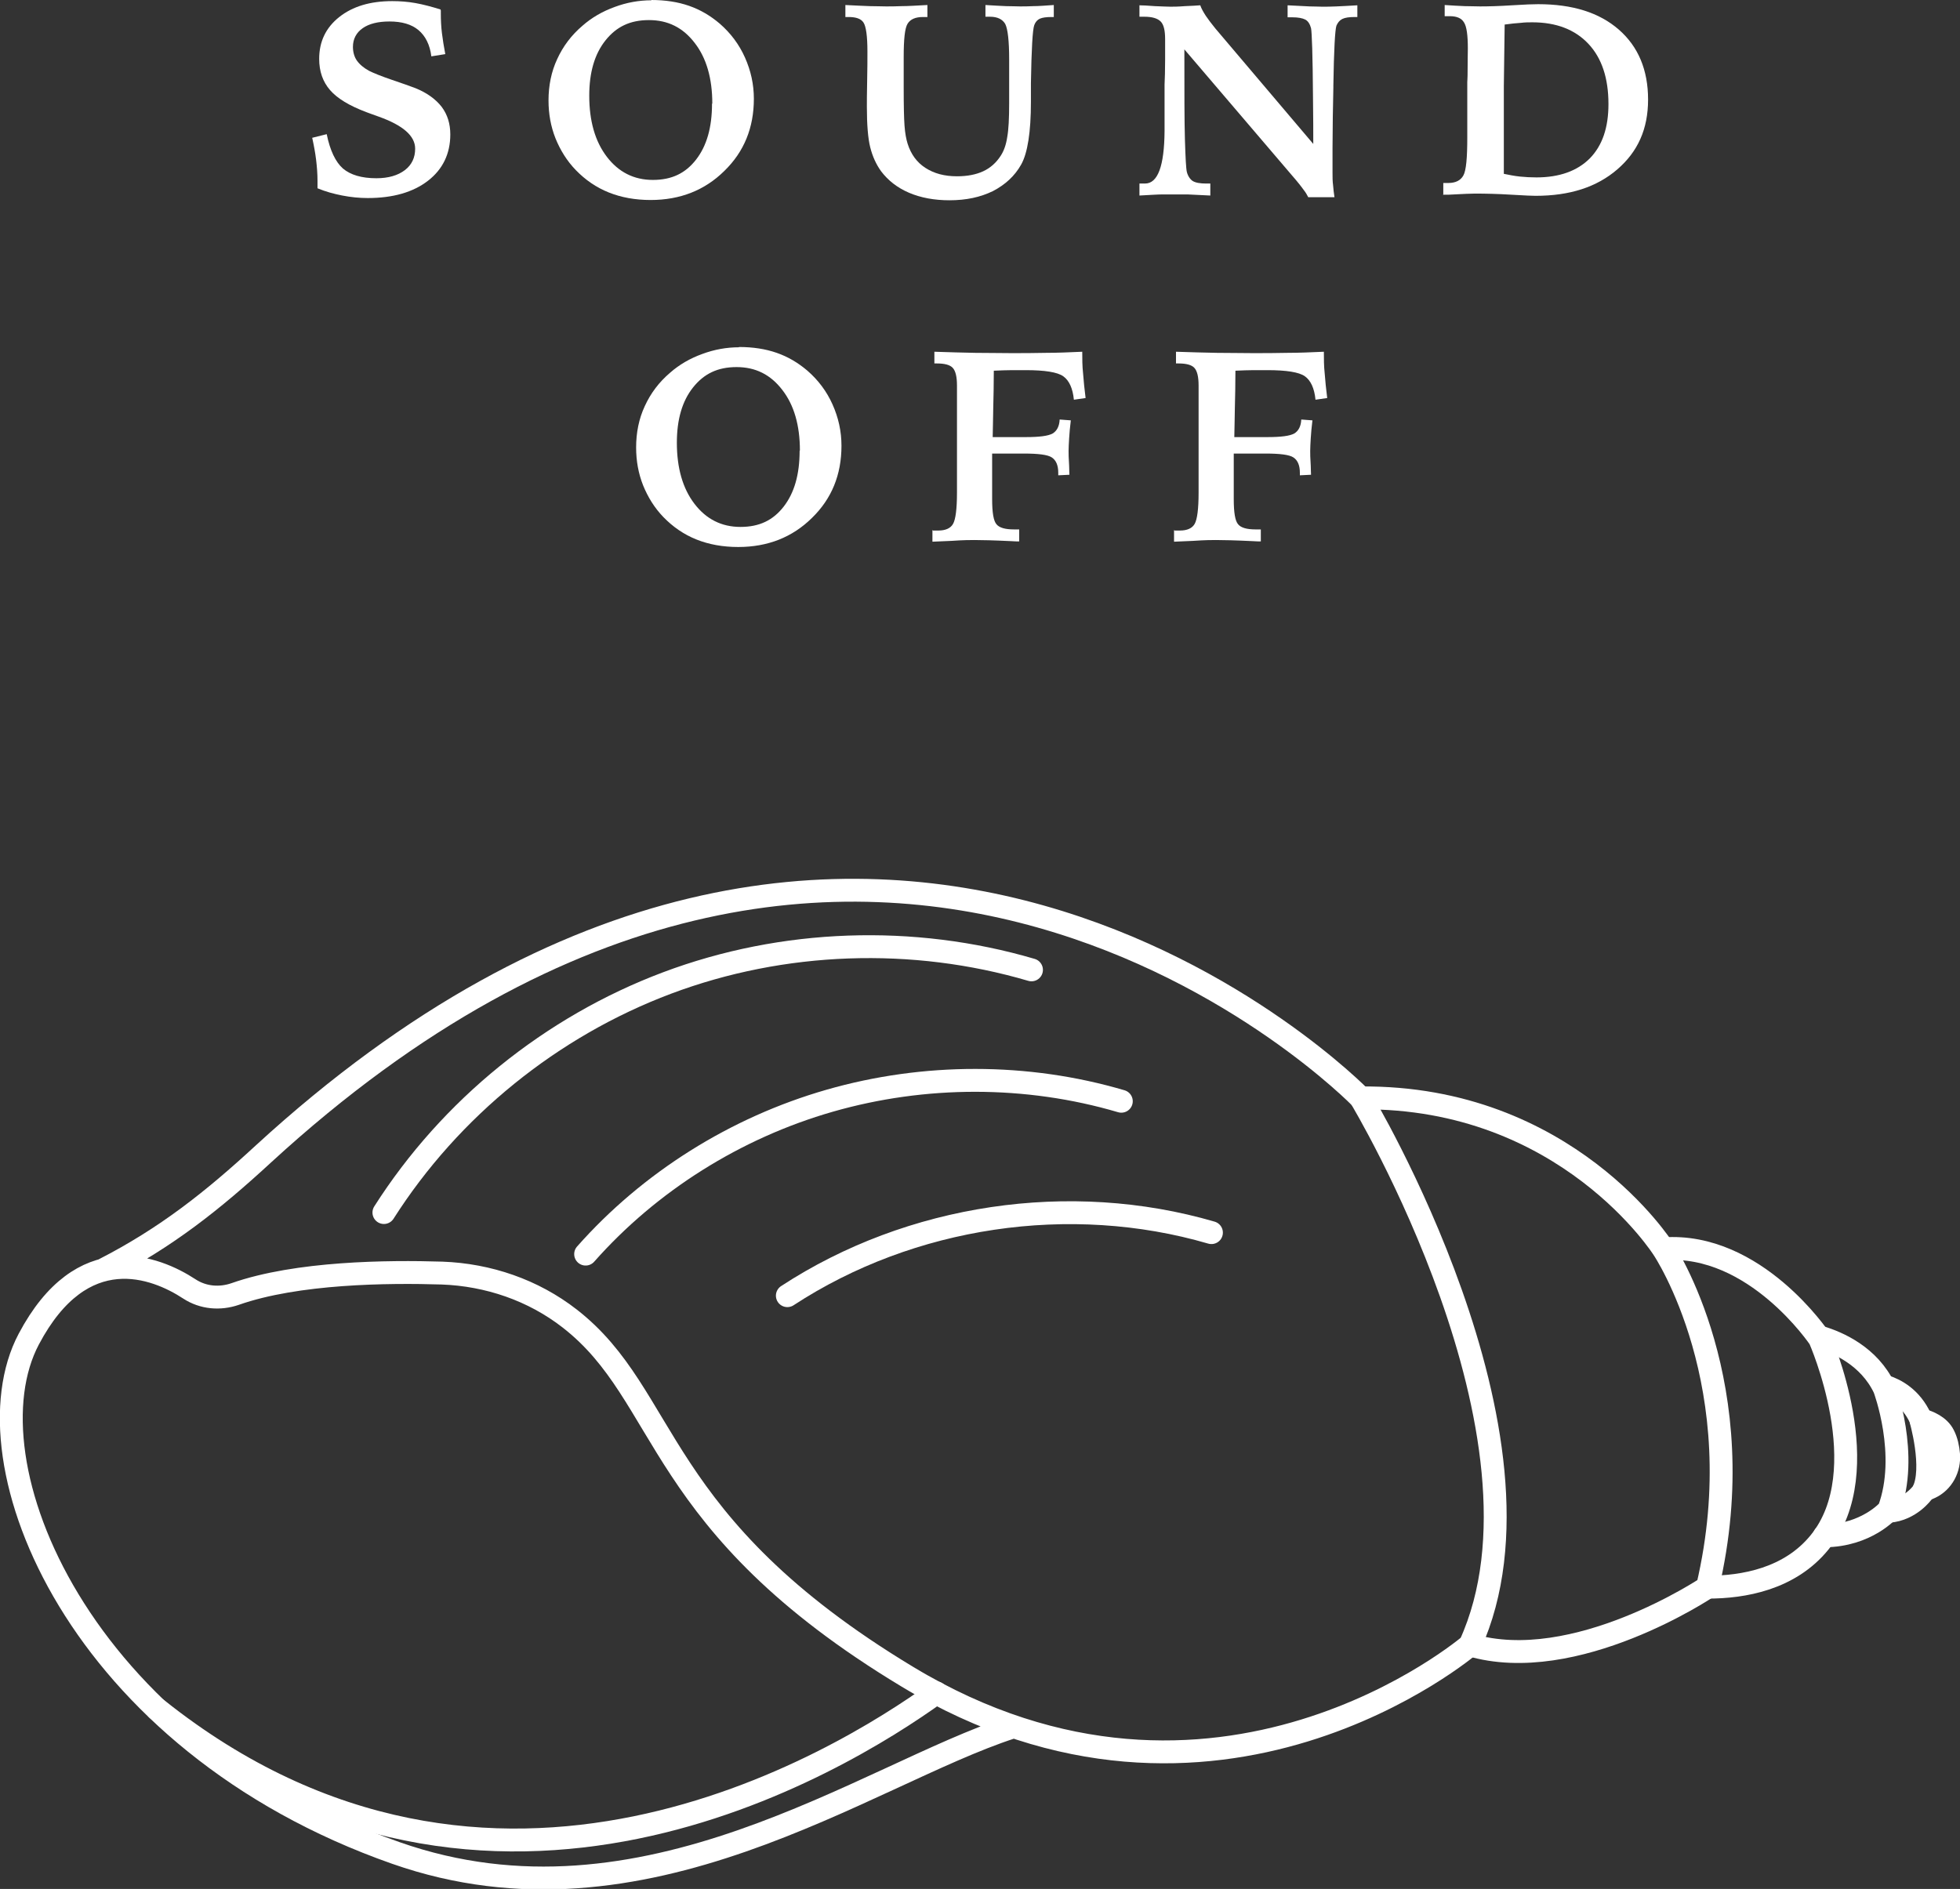
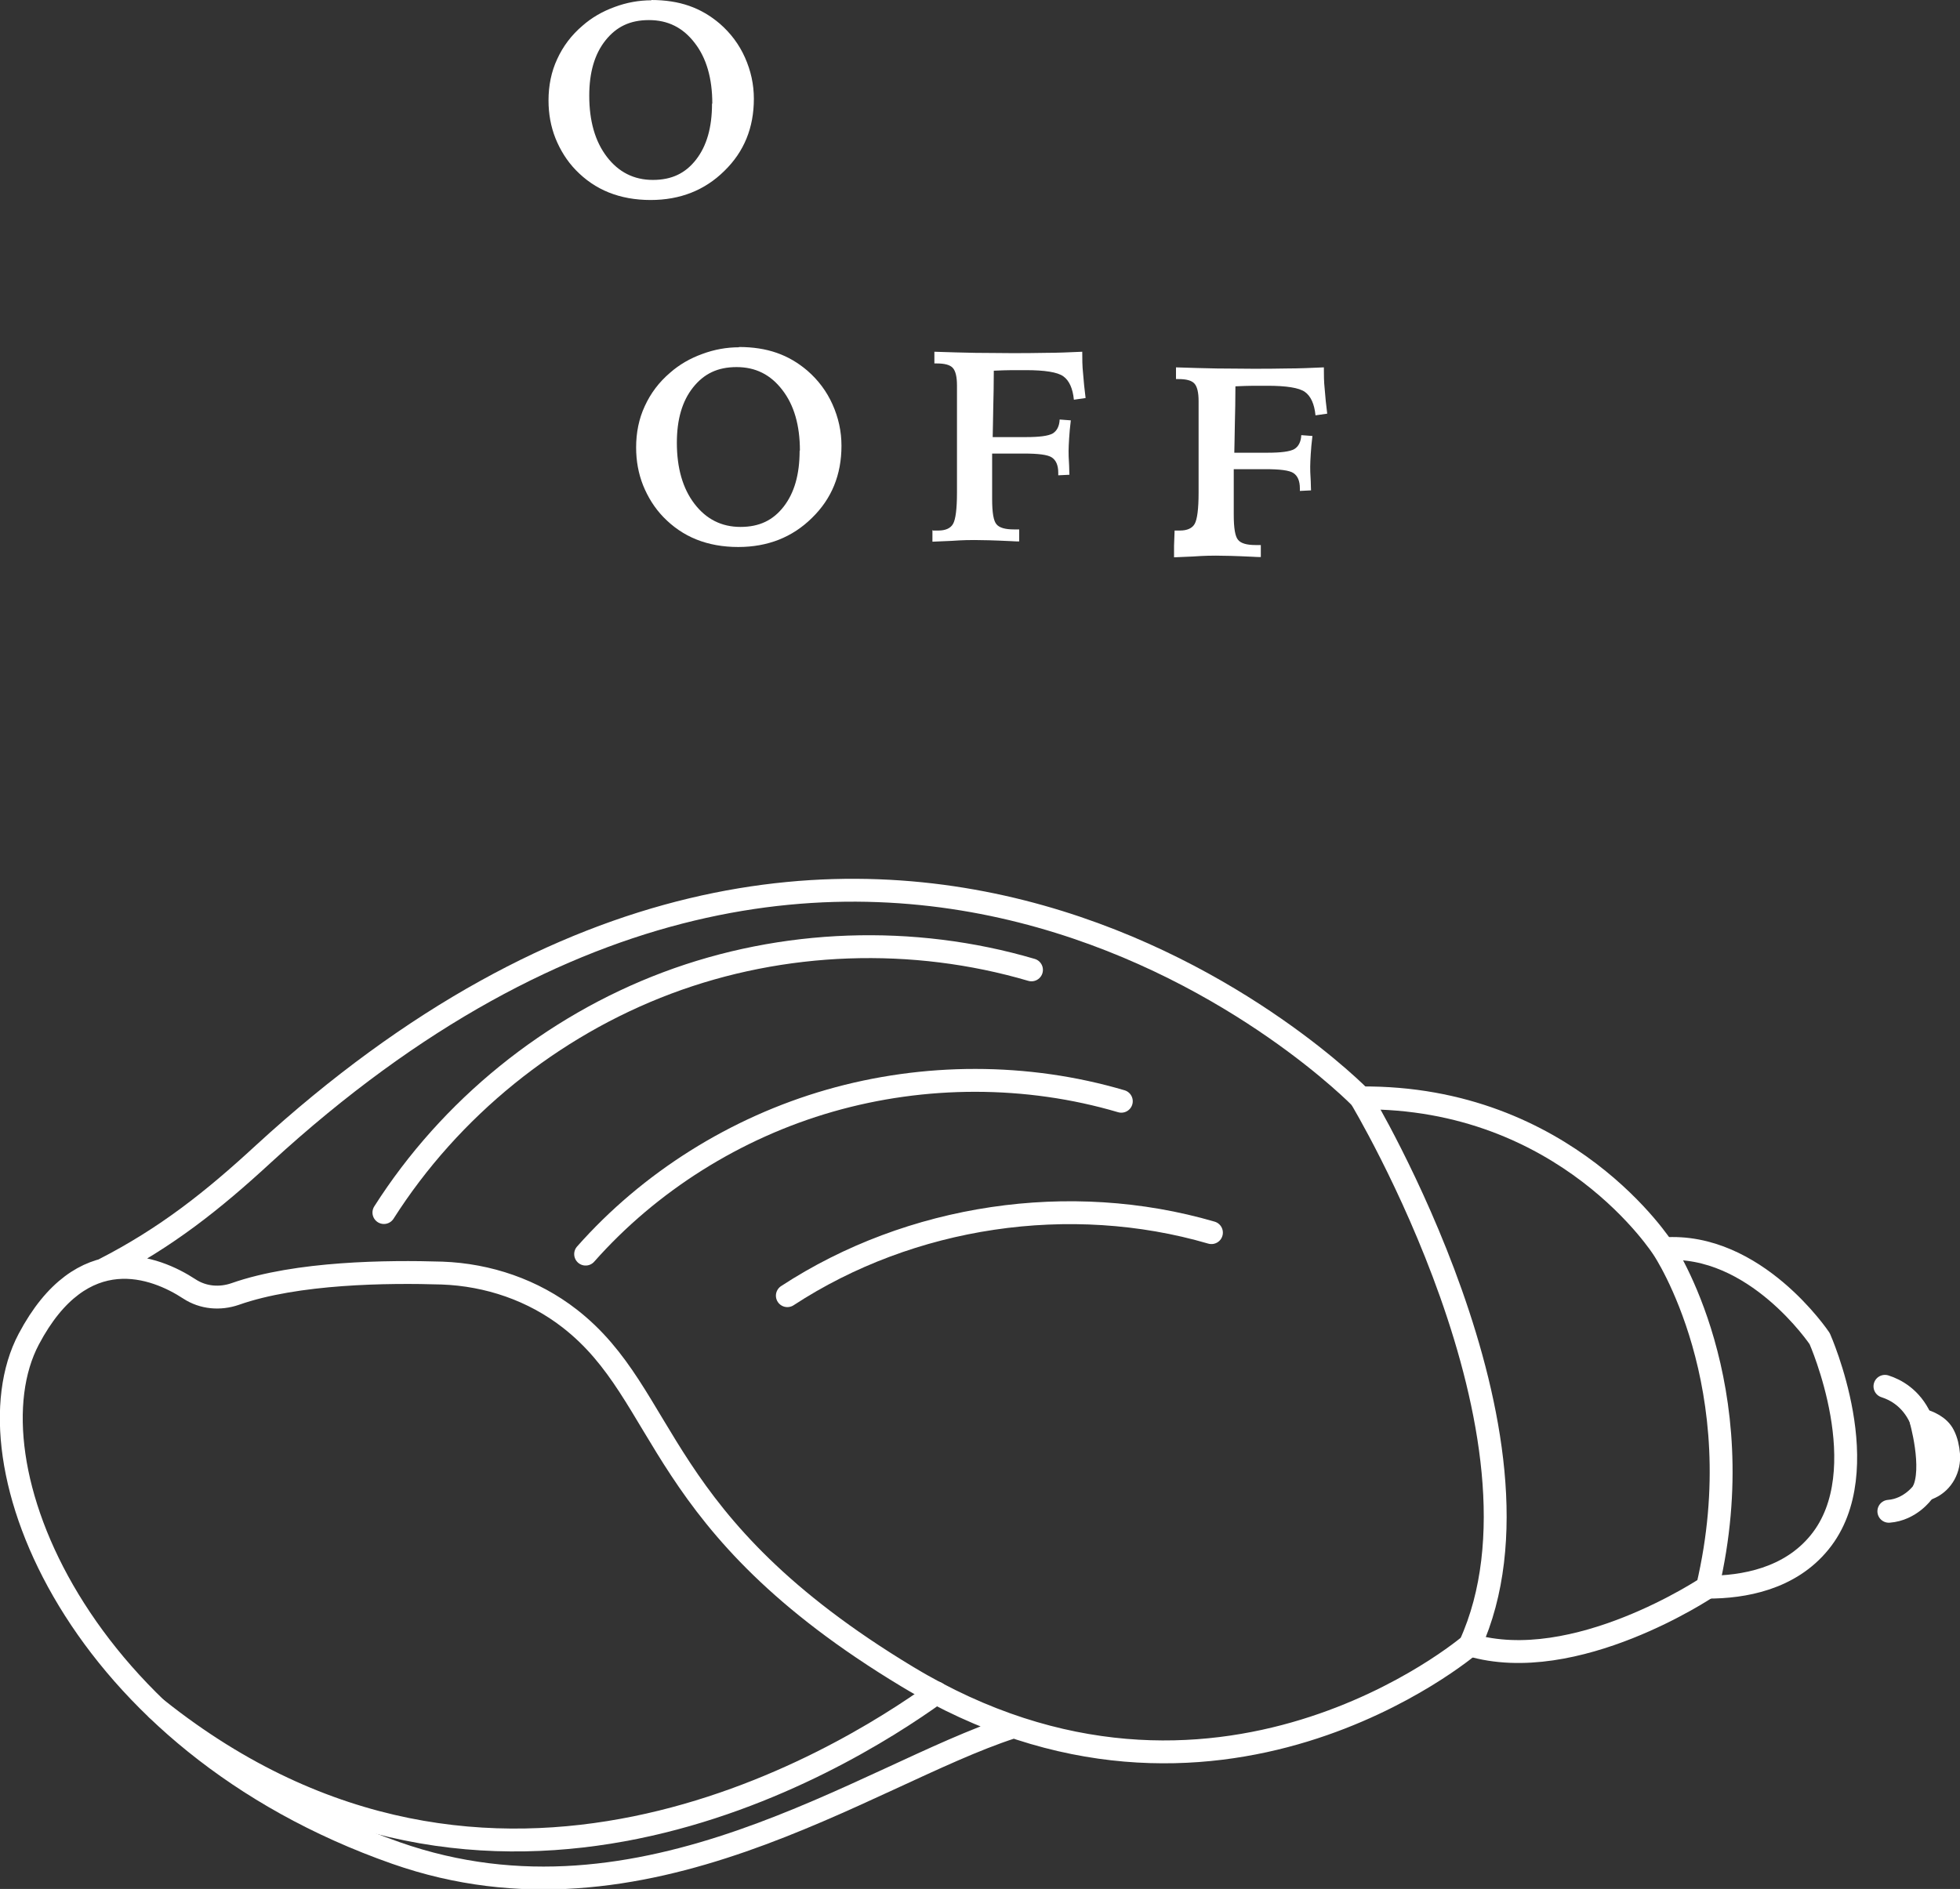
<svg xmlns="http://www.w3.org/2000/svg" id="Layer_1" data-name="Layer 1" viewBox="0 0 70.25 67.72">
  <rect x="0" y="0" width="70.25" height="67.72" fill="#333333" stroke="none" />
  <defs>
    <style>      .cls-1 {        fill: none;        stroke: #fff;        stroke-linecap: round;        stroke-linejoin: round;        stroke-width: .82px;      }      .cls-2 {        fill: #fff;      }    </style>
  </defs>
  <g>
-     <path class="cls-2" d="M15.8.38v.1c0,.23.01.47.04.71.03.24.07.49.12.75l-.5.08c-.05-.41-.21-.73-.46-.94-.25-.21-.6-.31-1.04-.31-.41,0-.73.08-.96.24-.23.16-.35.39-.35.67,0,.19.05.36.14.49.1.14.24.26.44.37.16.08.43.19.81.32s.67.23.85.3c.42.17.73.4.94.67.21.28.31.61.31.99,0,.69-.27,1.25-.8,1.66-.53.41-1.25.62-2.16.62-.3,0-.6-.03-.91-.09-.31-.06-.6-.14-.89-.26,0-.04,0-.08,0-.14,0-.06,0-.1,0-.13,0-.25-.02-.5-.05-.75s-.08-.52-.14-.79l.52-.13c.12.59.32,1,.58,1.23.27.23.67.35,1.2.35.43,0,.77-.1,1.02-.29.25-.19.37-.45.37-.77,0-.46-.44-.84-1.31-1.15-.19-.07-.34-.12-.44-.16-.61-.23-1.04-.49-1.3-.79s-.39-.67-.39-1.12c0-.62.24-1.12.72-1.5s1.11-.57,1.9-.57c.27,0,.55.02.83.07.28.05.58.13.9.23Z" />
    <path class="cls-2" d="M23.34,0c.51,0,.96.07,1.36.21.4.14.76.35,1.1.64.39.34.69.74.9,1.21.21.47.32.96.32,1.48,0,1.04-.35,1.9-1.06,2.59-.7.69-1.58,1.04-2.64,1.04-.55,0-1.05-.09-1.5-.27-.45-.18-.84-.45-1.18-.8-.32-.33-.56-.72-.73-1.14-.17-.43-.25-.88-.25-1.36,0-.53.1-1.03.31-1.48.21-.46.51-.86.91-1.2.33-.29.71-.51,1.15-.67.43-.16.87-.24,1.32-.24ZM25.53,3.71c0-.9-.21-1.63-.63-2.17-.42-.55-.96-.82-1.64-.82s-1.17.24-1.56.73c-.39.49-.58,1.15-.58,1.98,0,.91.21,1.64.63,2.19s.97.83,1.65.83,1.17-.24,1.55-.73c.38-.49.57-1.15.57-2Z" />
-     <path class="cls-2" d="M33.24.18v.43s-.05,0-.08,0c-.04,0-.06,0-.08,0-.27,0-.45.08-.55.24s-.14.56-.14,1.2v1.09c0,.64.01,1.1.03,1.37.02.27.06.48.11.64.12.38.33.67.64.87.31.2.68.3,1.13.3.37,0,.68-.06.94-.18s.47-.31.63-.56c.11-.17.19-.39.23-.66.05-.27.07-.68.07-1.22,0-.1,0-.27,0-.51,0-.24,0-.42,0-.56v-.5c0-.67-.05-1.09-.14-1.27-.1-.17-.28-.26-.55-.26-.04,0-.07,0-.1,0s-.04,0-.06,0V.18c.3.02.54.03.74.04.2,0,.36.01.5.01.13,0,.29,0,.48-.01.19,0,.43-.02.73-.04v.43h-.08c-.19,0-.33.02-.42.06s-.16.12-.2.23c-.06.16-.1.85-.12,2.08,0,.18,0,.31,0,.41v.26c0,1.09-.12,1.84-.35,2.25-.23.41-.57.72-1.01.95-.45.22-.96.33-1.56.33-.54,0-1.03-.09-1.45-.27-.42-.18-.75-.44-1-.77-.18-.25-.31-.54-.39-.86s-.12-.81-.12-1.45c0-.17,0-.48.01-.92s.01-.79.01-1.06c0-.56-.05-.9-.14-1.04-.09-.14-.27-.2-.54-.2h-.11V.18c.36.02.65.03.88.04.22,0,.42.01.58.01.15,0,.34,0,.56-.01.23,0,.53-.02.91-.04Z" />
-     <path class="cls-2" d="M40.82.19c.12,0,.31.01.57.03.26.01.45.02.56.02.1,0,.27,0,.52-.02.25-.01.43-.02.55-.03.04.12.11.24.2.38.09.13.2.28.34.45l3.51,4.14c0-.41,0-.97-.01-1.66-.01-1.52-.04-2.35-.07-2.49-.04-.15-.11-.26-.21-.31s-.25-.08-.47-.08h-.16V.19c.35.02.61.03.79.04.18,0,.33.01.45.01.14,0,.31,0,.51-.01s.45-.02.75-.04v.42h-.09c-.2,0-.35.02-.45.07-.1.05-.16.13-.21.24-.05.15-.09.87-.11,2.15v.08l-.02,1.04c0,.4-.01.77-.01,1.12,0,.35,0,.64,0,.88,0,.16,0,.31.02.45.01.15.03.29.05.43h-.94c-.04-.08-.09-.17-.17-.27-.07-.1-.21-.28-.42-.52l-3.85-4.51c0,1.51,0,2.59.02,3.24.02.65.04,1.04.07,1.16.04.15.12.26.21.32.1.06.26.09.48.09h.15v.43c-.36-.02-.64-.03-.82-.04-.19,0-.34,0-.46,0-.1,0-.24,0-.42,0s-.46.02-.84.04v-.43s.05,0,.08,0c.03,0,.07,0,.12,0,.46,0,.69-.63.7-1.88,0-.28,0-.49,0-.65v-1.02c.01-.21.02-.5.02-.89,0-.39,0-.63,0-.74,0-.31-.05-.52-.16-.63-.11-.11-.3-.17-.58-.17-.02,0-.05,0-.09,0-.04,0-.07,0-.09,0V.19Z" />
-     <path class="cls-2" d="M51.73,6.99v-.43s.05,0,.07,0c.03,0,.06,0,.11,0,.26,0,.44-.09.54-.27s.14-.63.14-1.36v-1.99c0-.05.01-.13.01-.23,0-.47.01-.79.01-.97,0-.47-.04-.79-.14-.94-.09-.15-.26-.22-.51-.22-.05,0-.08,0-.11,0s-.05,0-.07,0V.18c.27.02.51.03.72.04.2,0,.39.01.55.01.3,0,.68-.01,1.14-.04.46-.03.78-.04.94-.04,1.23,0,2.19.3,2.89.91.7.61,1.05,1.45,1.05,2.51s-.37,1.87-1.1,2.5c-.74.64-1.71.95-2.93.95-.1,0-.39-.01-.87-.04-.48-.03-.92-.04-1.31-.04-.09,0-.41.01-.94.04h-.21ZM53.89,6.23c.2.04.39.08.59.1.19.02.39.03.59.03.82,0,1.46-.23,1.91-.68.45-.46.67-1.1.67-1.95,0-.93-.24-1.65-.72-2.16-.48-.51-1.15-.77-2.01-.77-.12,0-.26,0-.42.02-.16.01-.35.03-.57.06-.01.78-.02,1.51-.03,2.21,0,.7,0,1.33,0,1.9v1.24Z" />
    <path class="cls-2" d="M26.48,12.44c.51,0,.96.07,1.36.21.4.14.76.35,1.1.64.39.34.69.74.9,1.21.21.47.32.96.32,1.48,0,1.04-.35,1.9-1.06,2.59-.7.69-1.58,1.04-2.64,1.04-.55,0-1.05-.09-1.5-.27-.45-.18-.84-.45-1.18-.8-.32-.33-.56-.72-.73-1.14-.17-.43-.25-.88-.25-1.36,0-.53.1-1.03.31-1.48.21-.46.51-.86.91-1.2.33-.29.71-.51,1.15-.67.43-.16.87-.24,1.32-.24ZM28.67,16.15c0-.9-.21-1.63-.63-2.17-.42-.55-.96-.82-1.64-.82s-1.17.24-1.56.73c-.39.49-.58,1.15-.58,1.98,0,.91.21,1.64.63,2.19s.97.83,1.65.83,1.17-.24,1.55-.73c.38-.49.57-1.15.57-2Z" />
    <path class="cls-2" d="M33.44,19.02s.05,0,.07,0c.03,0,.07,0,.12,0,.26,0,.44-.08.53-.24.09-.16.14-.53.14-1.12v-.49c0-.15,0-.26,0-.34,0-.08,0-.15,0-.22v-1.23c0-.18,0-.44,0-.79,0-.34,0-.6,0-.77,0-.31-.05-.52-.15-.63-.1-.11-.29-.16-.57-.16h-.09v-.42c.53.02,1.02.03,1.47.04.46,0,.88.01,1.28.01s.81,0,1.23-.01c.43,0,.87-.02,1.32-.04,0,.25,0,.51.03.78.02.27.05.57.09.88l-.42.06c-.04-.41-.17-.69-.38-.84s-.67-.22-1.34-.22c-.14,0-.3,0-.5,0-.19,0-.41.01-.65.02,0,.49-.01.93-.02,1.33s-.01.75-.02,1.05c.17,0,.39,0,.65,0,.26,0,.44,0,.54,0,.48,0,.8-.04.96-.13.15-.09.24-.26.25-.5l.4.03c-.03.25-.05.46-.06.64-.01.18-.02.33-.02.46,0,.08,0,.25.02.53,0,.14.01.25.01.32l-.4.02v-.09c0-.27-.08-.45-.23-.55-.15-.1-.49-.14-1.01-.14-.08,0-.22,0-.44,0-.21,0-.39,0-.52,0h-.17v1.63c0,.49.05.79.16.91.1.12.31.18.62.18.02,0,.05,0,.09,0,.04,0,.07,0,.1,0v.43c-.07,0-.16,0-.29-.01-.62-.03-1.06-.04-1.32-.04-.12,0-.39,0-.81.03-.29.01-.52.02-.69.03v-.42Z" />
-     <path class="cls-2" d="M42.1,19.02s.05,0,.07,0c.03,0,.07,0,.12,0,.26,0,.44-.08.53-.24.09-.16.14-.53.14-1.12v-.49c0-.15,0-.26,0-.34,0-.08,0-.15,0-.22v-1.23c0-.18,0-.44,0-.79,0-.34,0-.6,0-.77,0-.31-.05-.52-.15-.63-.1-.11-.29-.16-.57-.16h-.09v-.42c.53.02,1.02.03,1.47.04.46,0,.88.01,1.28.01s.81,0,1.23-.01c.43,0,.87-.02,1.32-.04,0,.25,0,.51.03.78.02.27.05.57.09.88l-.42.06c-.04-.41-.17-.69-.38-.84s-.67-.22-1.34-.22c-.14,0-.3,0-.5,0-.19,0-.41.01-.65.02,0,.49-.01.93-.02,1.33s-.01.75-.02,1.05c.17,0,.39,0,.65,0,.26,0,.44,0,.54,0,.48,0,.8-.04.96-.13.15-.09.24-.26.25-.5l.4.03c-.03.25-.05.46-.06.64s-.02.33-.02.46c0,.08,0,.25.02.53,0,.14.01.25.01.32l-.4.02v-.09c0-.27-.08-.45-.23-.55-.15-.1-.49-.14-1.01-.14-.08,0-.22,0-.44,0-.21,0-.39,0-.52,0h-.17v1.63c0,.49.05.79.16.91.1.12.31.18.62.18.02,0,.05,0,.09,0,.04,0,.07,0,.1,0v.43c-.07,0-.16,0-.29-.01-.62-.03-1.06-.04-1.32-.04-.12,0-.39,0-.81.03-.29.01-.52.02-.69.03v-.42Z" />
+     <path class="cls-2" d="M42.1,19.02s.05,0,.07,0c.03,0,.07,0,.12,0,.26,0,.44-.08.53-.24.09-.16.14-.53.14-1.12v-.49v-1.23c0-.18,0-.44,0-.79,0-.34,0-.6,0-.77,0-.31-.05-.52-.15-.63-.1-.11-.29-.16-.57-.16h-.09v-.42c.53.02,1.02.03,1.47.04.46,0,.88.01,1.28.01s.81,0,1.23-.01c.43,0,.87-.02,1.32-.04,0,.25,0,.51.03.78.02.27.05.57.09.88l-.42.06c-.04-.41-.17-.69-.38-.84s-.67-.22-1.34-.22c-.14,0-.3,0-.5,0-.19,0-.41.01-.65.02,0,.49-.01.93-.02,1.33s-.01.75-.02,1.05c.17,0,.39,0,.65,0,.26,0,.44,0,.54,0,.48,0,.8-.04.96-.13.15-.09.24-.26.25-.5l.4.03c-.03.25-.05.46-.06.64s-.02.33-.02.46c0,.08,0,.25.02.53,0,.14.01.25.01.32l-.4.02v-.09c0-.27-.08-.45-.23-.55-.15-.1-.49-.14-1.01-.14-.08,0-.22,0-.44,0-.21,0-.39,0-.52,0h-.17v1.63c0,.49.05.79.16.91.1.12.31.18.62.18.02,0,.05,0,.09,0,.04,0,.07,0,.1,0v.43c-.07,0-.16,0-.29-.01-.62-.03-1.06-.04-1.32-.04-.12,0-.39,0-.81.03-.29.01-.52.02-.69.03v-.42Z" />
  </g>
  <g>
    <path class="cls-1" d="M3.71,45.52c2.25-1.15,3.93-2.49,5.73-4.15,21.82-20.03,39.33-2.01,39.33-2.01,0,0,7.32,12.15,3.92,19.61,0,0-9.12,7.81-20.17,1.14-9.12-5.5-8.5-10.04-12.1-12.84-1.31-1.02-2.92-1.57-4.58-1.63-1.93-.06-5.19-.03-7.41.75-.55.19-1.15.14-1.64-.18-1.22-.8-3.84-1.83-5.76,1.8-2.32,4.39,1.76,14.42,13.16,18.42,8.91,3.13,16.84-2.8,22.06-4.5" />
    <path class="cls-1" d="M33.56,60.69c-3.52,2.53-15.92,10.15-27.92.59" />
    <path class="cls-1" d="M48.77,39.36c7.39-.07,10.85,5.42,10.85,5.42,0,0,3.28,4.89,1.58,12.12,0,0-4.75,3.19-8.51,2.07" />
    <path class="cls-1" d="M59.63,44.77c3.28-.24,5.59,3.22,5.59,3.22,0,0,2.1,4.72,0,7.3-1.07,1.32-2.73,1.61-4.01,1.61" />
-     <path class="cls-1" d="M65.24,47.94c.63.19,1.75.67,2.3,1.83,0,0,.9,2.38.16,4.36,0,0-.79.92-2.31.93" />
    <path class="cls-1" d="M67.56,49.7c.38.12.94.42,1.27,1.14,0,0,.53,1.8.09,2.65,0,0-.44.63-1.22.69" />
    <path class="cls-1" d="M68.85,50.9c.27.07.65.23.81.55.11.21.16.46.18.69.04.5-.21.98-.66,1.19-.04.02-.18.08-.23.1" />
    <g>
      <path class="cls-1" d="M36.97,34.77c-4.25-1.25-8.91-1.09-13.06.47-4.15,1.56-7.77,4.49-10.15,8.23" />
      <path class="cls-1" d="M40.19,39.48c-3.39-1-7.07-.99-10.45-.02-3.38.97-6.46,2.91-8.75,5.5" />
      <path class="cls-1" d="M43.42,44.19c-5.07-1.48-10.78-.63-15.2,2.26" />
    </g>
  </g>
</svg>